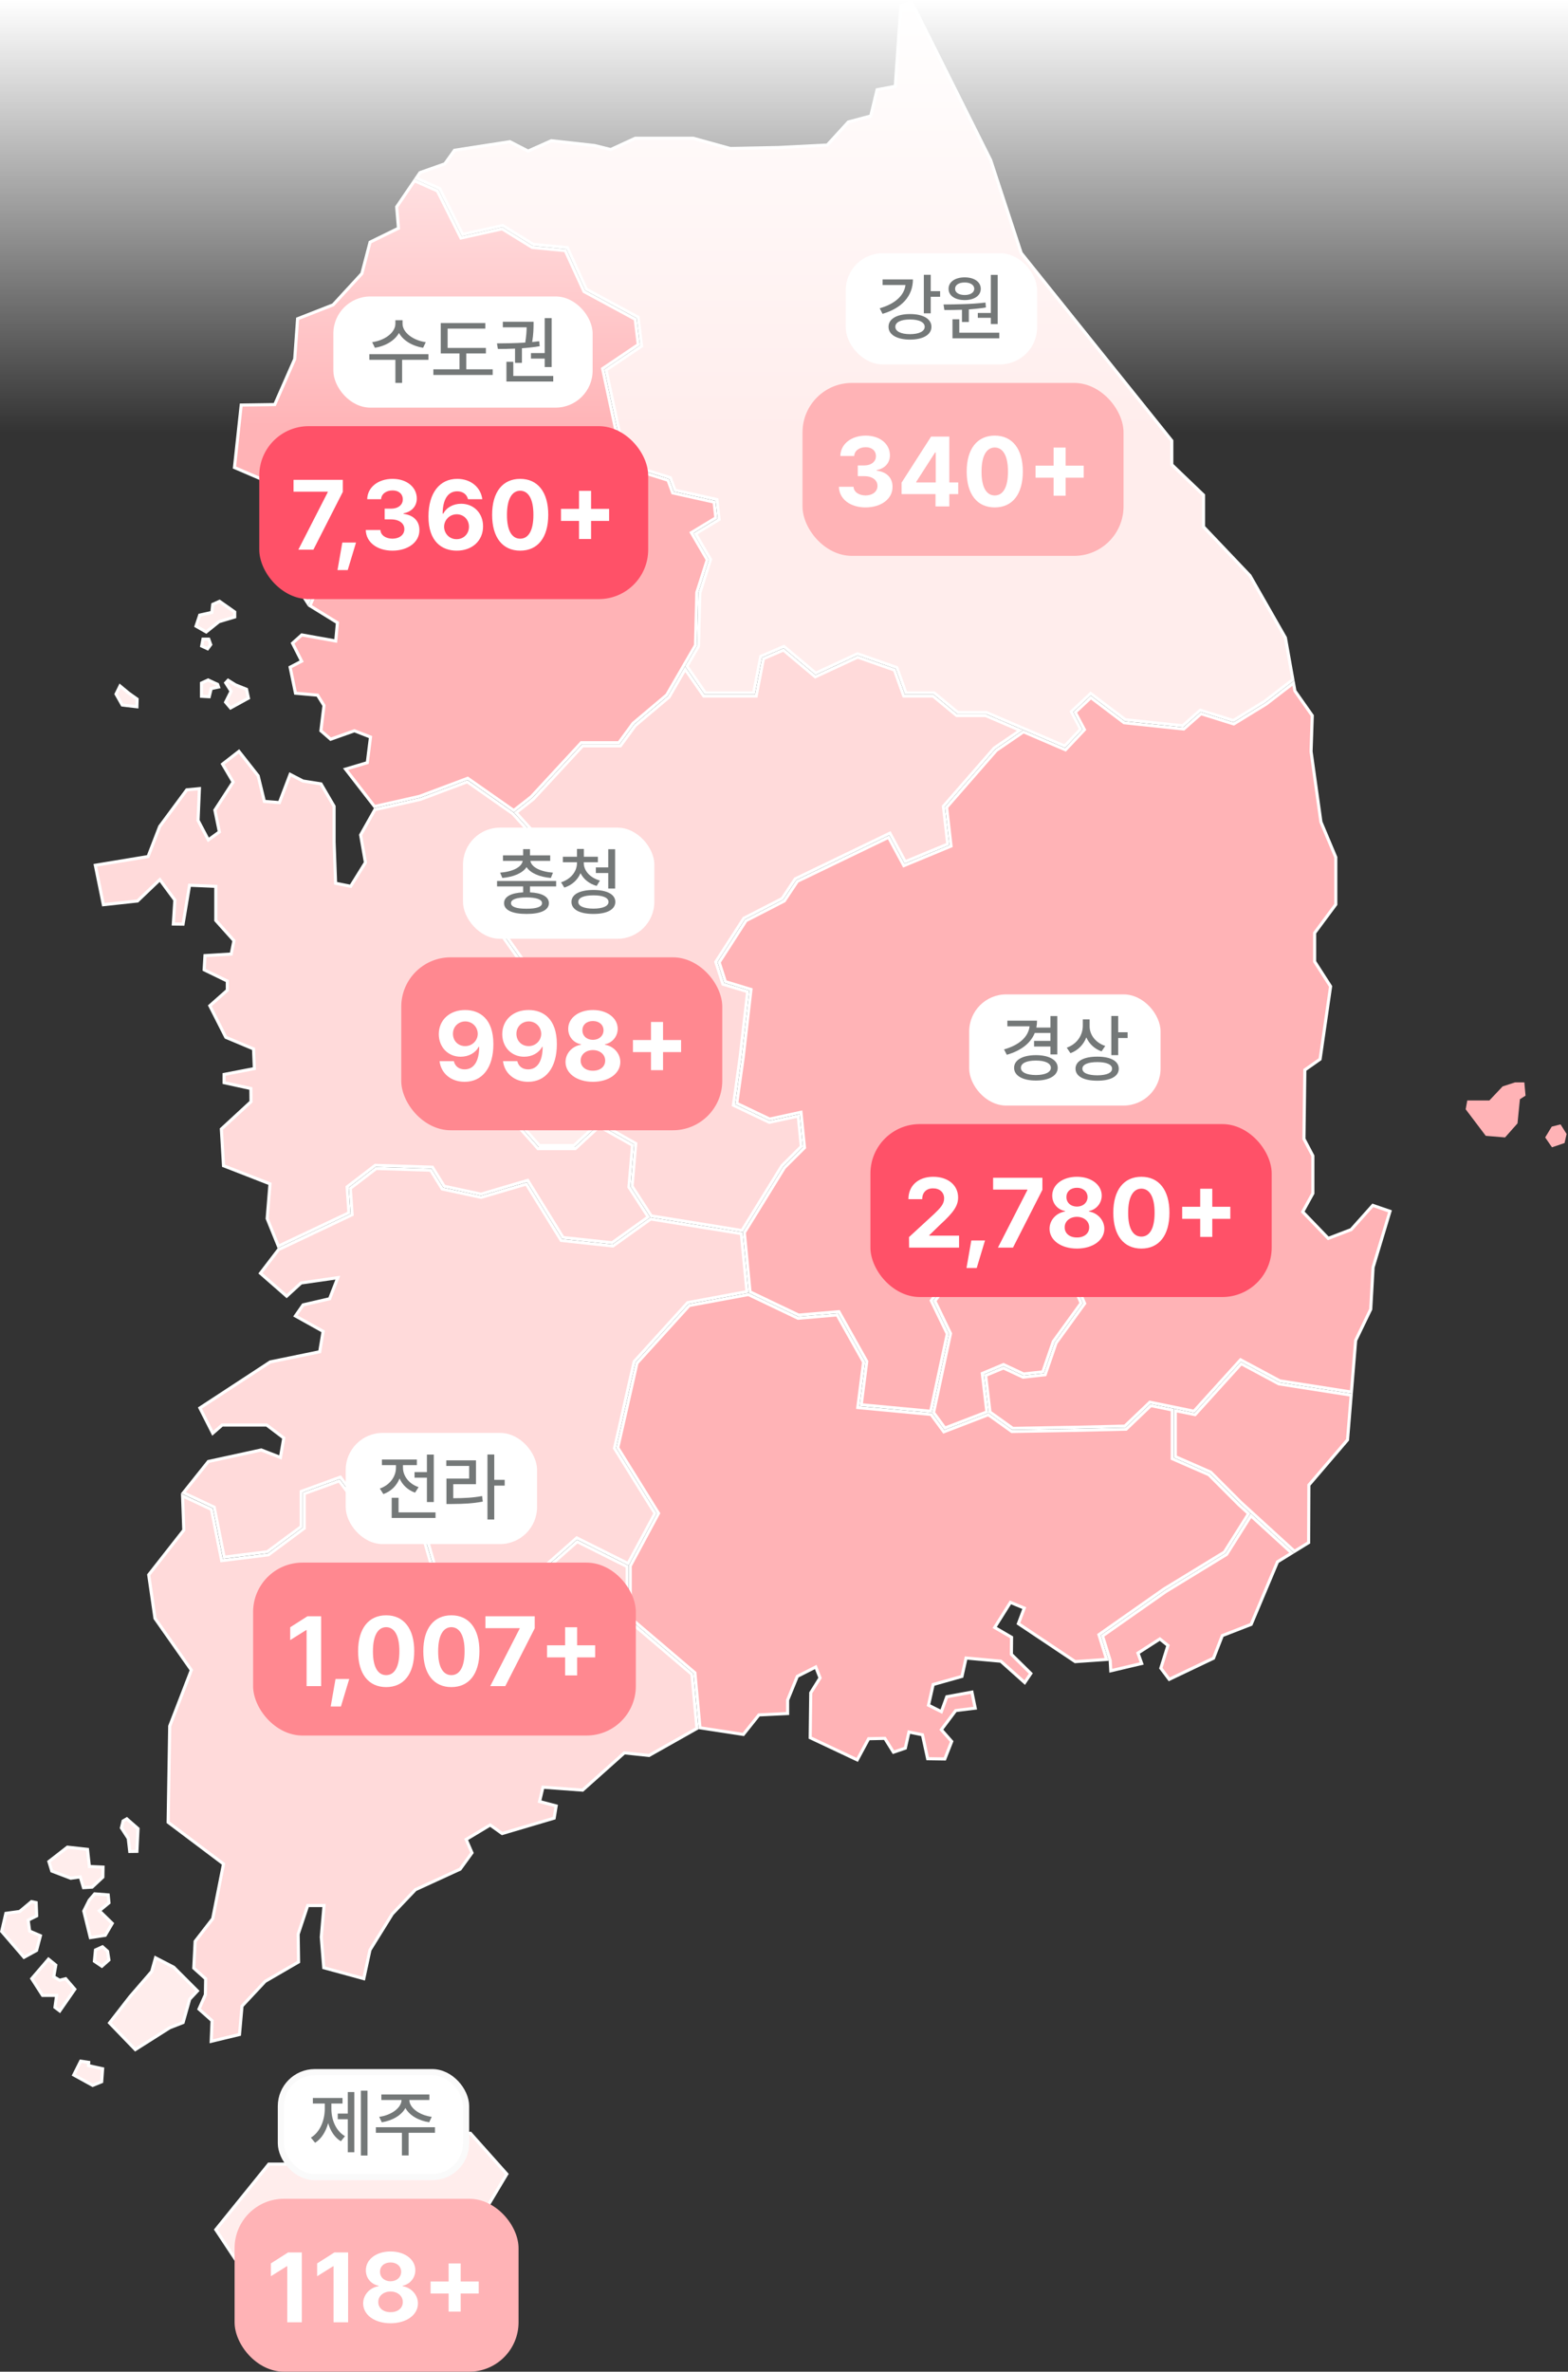
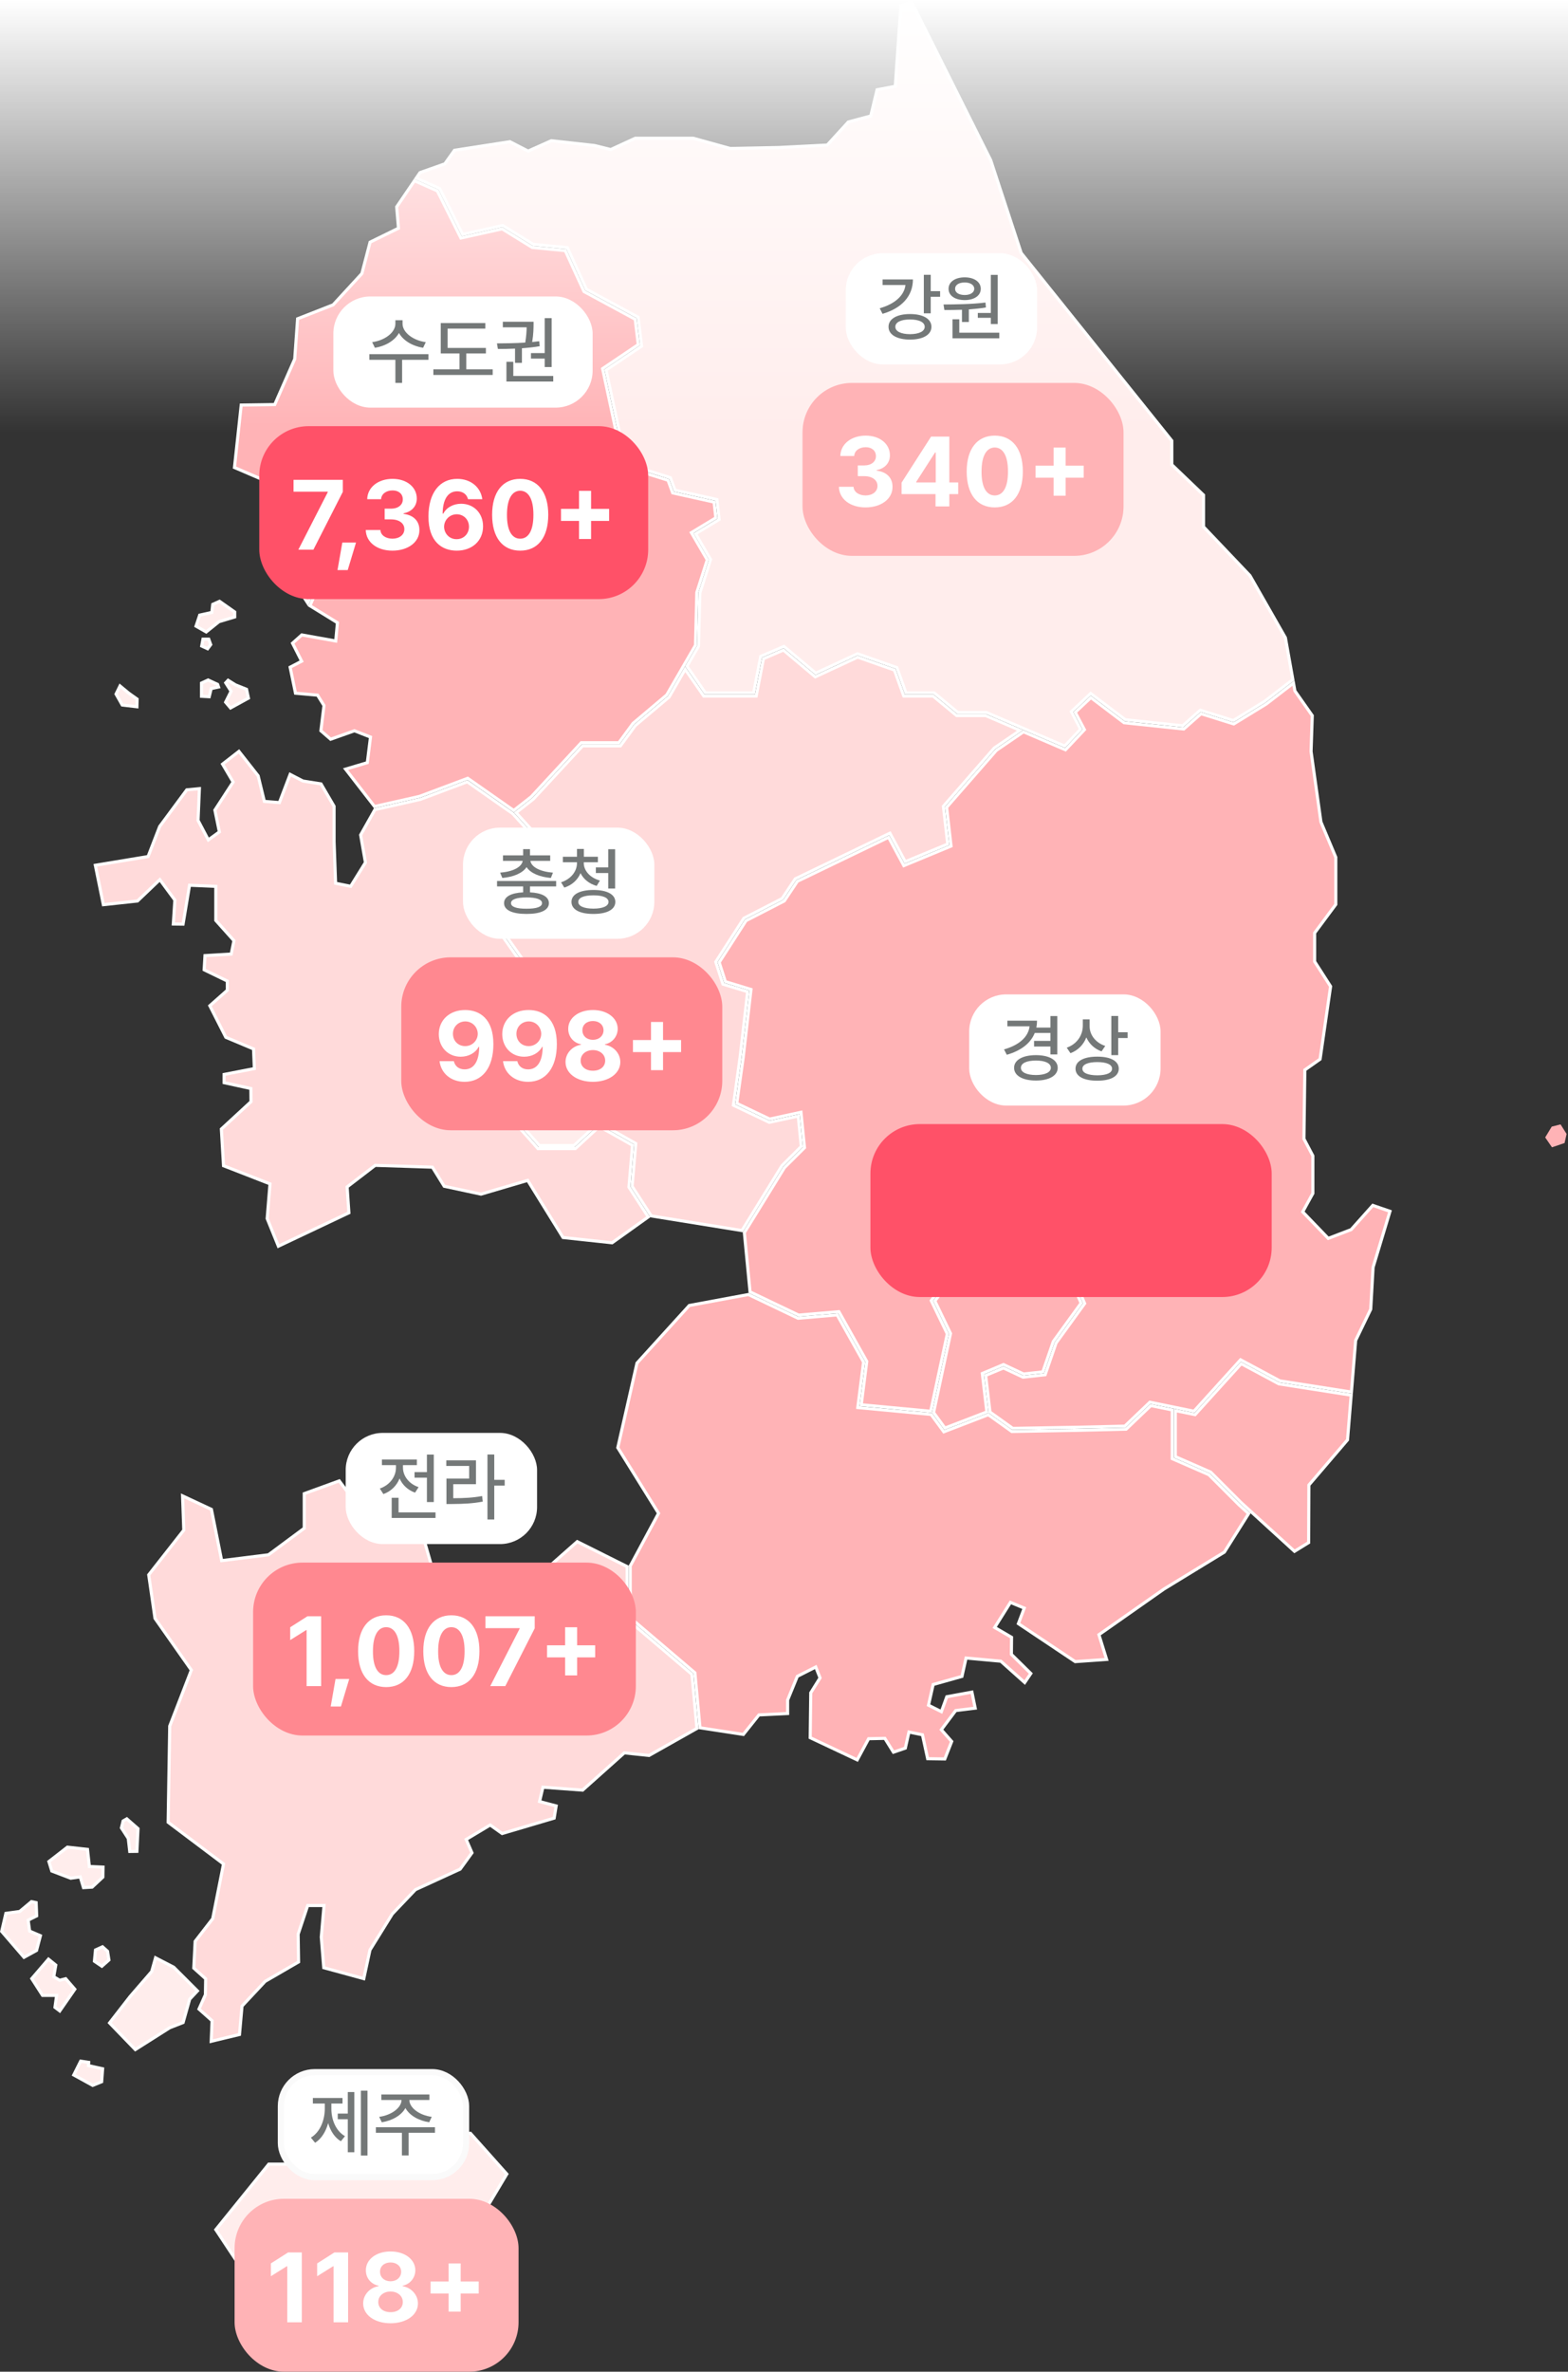
<svg xmlns="http://www.w3.org/2000/svg" width="254" height="384" viewBox="0 0 254 384" fill="none">
  <rect x="0" y="0" width="254" height="384" fill="#333333" stroke="none" />
  <path d="M115.958 83.843L112.209 86.112L111.998 86.239L112.122 86.451L114.566 90.639L112.887 95.891L112.876 95.925L112.876 95.96L112.662 104.469L108.003 112.52L102.572 117.098L102.549 117.117L102.531 117.141L100.249 120.254H94.267H94.158L94.084 120.334L86.061 129L83.222 131.23L75.875 126.086L75.767 126.01L75.644 126.057L67.946 128.944L60.672 130.582L55.98 124.53L59.342 123.53L59.498 123.483L59.519 123.321L59.992 119.529L60.017 119.336L59.835 119.265L57.501 118.353L57.414 118.319L57.327 118.35L53.56 119.688L51.982 118.318L52.471 114.319L52.482 114.231L52.435 114.156L51.505 112.658L51.439 112.552L51.314 112.541L47.868 112.24L46.996 108.028L48.645 107.167L48.864 107.052L48.752 106.832L47.386 104.141L48.886 102.799L54.115 103.735L54.383 103.783L54.408 103.512L54.645 100.976L54.659 100.822L54.527 100.74L50.211 98.08L53.231 90.872L53.246 90.836L53.25 90.797L53.737 85.386L53.745 85.299L53.696 85.225L49.918 79.546L49.862 79.463L49.765 79.441L43.285 77.975L37.98 75.695L39.072 65.581L44.342 65.504L44.503 65.501L44.568 65.354L47.725 58.168L47.742 58.129L47.745 58.085L48.208 51.611L53.906 49.379L53.96 49.358L53.999 49.315L58.578 44.338L58.62 44.292L58.636 44.232L59.948 39.209L64.394 37.028L64.547 36.953L64.533 36.783L64.258 33.495L67.141 29.26L70.848 30.909L74.573 38.36L74.66 38.534L74.851 38.492L81.339 37.052L86.167 40.031L86.217 40.061L86.275 40.067L91.569 40.576L94.568 47.126L94.603 47.202L94.676 47.242L102.898 51.688L103.388 55.799L97.754 59.595L97.614 59.69L97.65 59.855L100.981 75.355L101.012 75.497L101.151 75.541L108.211 77.753L108.92 79.673L108.967 79.801L109.1 79.83L115.674 81.29L115.958 83.843ZM71.821 88.278L72.2 87.9L72.106 87.891L76.823 81.46L77.047 81.155L76.678 81.069L72.384 80.064L73.168 76.152L73.182 76.081L73.157 76.014L70.894 70.049L70.831 69.881L70.652 69.887L66.274 70.039L66.105 70.045L66.047 70.204L64.07 75.694L60.327 75.549L60.149 75.542L60.084 75.707L59.038 78.362L54.882 77.071L54.637 76.995L54.567 77.242L53.735 80.185L53.702 80.3L53.773 80.398L57.019 84.928L57.029 84.942L57.041 84.955L61.267 89.409L61.367 89.515L61.509 89.479L67.509 87.978L71.622 88.35L71.641 88.132L71.816 88.282L71.821 88.278Z" fill="#FFB3B6" stroke="white" stroke-width="0.5" />
  <path d="M64.238 76.196L64.421 76.203L64.483 76.031L66.46 70.524L70.494 70.389L72.668 76.115L71.851 80.195L71.803 80.432L72.039 80.487L76.201 81.461L71.526 87.839L67.512 87.472L67.47 87.468L67.429 87.478L61.533 88.954L57.42 84.618L54.249 80.196L54.978 77.616L59.111 78.899L59.332 78.968L59.418 78.753L60.488 76.051L64.238 76.196Z" fill="#FFB3B6" stroke="white" stroke-width="0.5" />
  <path d="M46.929 87.473L46.955 87.371L46.9 87.282L45.041 84.245L43.549 78.543L49.557 79.902L53.231 85.429L52.755 90.714L49.85 97.647L45.9 91.544L46.929 87.473Z" fill="#FFB3B6" stroke="white" stroke-width="0.5" />
  <path d="M67.427 28.836L68.035 27.948L71.982 26.553L72.057 26.526L72.103 26.462L73.62 24.334L82.599 22.941L85.446 24.406L85.553 24.461L85.663 24.412L89.312 22.781L96.338 23.563L98.849 24.19L98.934 24.211L99.014 24.174L102.913 22.381H112.296L118.269 24.031L118.304 24.041L118.34 24.04L126.157 23.879L126.157 23.88L126.165 23.879L133.906 23.486L134.008 23.48L134.077 23.405L137.422 19.747L140.907 18.818L141.05 18.779L141.085 18.635L142.076 14.53L144.838 14.006L145.027 13.97L145.04 13.777L145.928 0.919L147.671 0.309L160.484 25.934L165.406 40.915L165.42 40.959L165.448 40.994L189.819 71.352V75.123V75.23L189.896 75.304L194.962 80.158V85.194V85.294L195.03 85.366L202.482 93.197L208.223 103.253L209.432 110.037L204.836 113.572L199.788 116.668L194.571 115.038L194.436 114.996L194.331 115.089L191.587 117.512L182.28 116.533L176.844 112.416L176.676 112.289L176.522 112.434L173.696 115.094L173.557 115.225L173.646 115.393L175.056 118.061L172.473 120.8L159.821 115.378L159.774 115.357H159.723H155.153L151.399 112.253L151.329 112.196H151.239H146.755L145.317 108.202L145.277 108.09L145.164 108.051L139.007 105.891L138.911 105.857L138.819 105.9L132.143 108.995L127.109 104.768L126.991 104.669L126.85 104.73L123.353 106.228L123.231 106.28L123.206 106.41L122.082 112.196H114.267L111.266 107.872L113.118 104.674L113.15 104.618L113.152 104.555L113.366 96.018L115.067 90.695L115.101 90.589L115.045 90.492L112.669 86.421L116.354 84.192L116.491 84.109L116.473 83.95L116.151 81.057L116.131 80.879L115.957 80.84L109.342 79.372L108.638 77.465L108.595 77.35L108.478 77.313L101.44 75.103L98.174 59.911L103.798 56.124L103.925 56.039L103.907 55.887L103.383 51.496L103.368 51.367L103.254 51.305L94.988 46.837L91.964 40.228L91.904 40.097L91.76 40.083L86.38 39.57L81.515 36.564L81.429 36.511L81.33 36.533L74.933 37.957L71.255 30.601L71.215 30.521L71.133 30.485L67.427 28.836Z" fill="#FFEDEC" stroke="white" stroke-width="0.5" />
  <path d="M56.337 192.089L56.23 192.17L56.239 192.304L56.519 196.364L45.097 201.772L43.278 197.292L43.72 191.86L43.736 191.674L43.562 191.607L36.208 188.745L35.857 182.803L40.577 178.451L40.659 178.376L40.658 178.265L40.64 176.441L40.638 176.241L40.443 176.199L36.298 175.294V173.962L40.992 173.053L41.203 173.012L41.194 172.797L41.078 169.993L41.072 169.834L40.925 169.773L36.583 167.953L33.988 162.84L36.737 160.406L36.821 160.332V160.219V158.994V158.837L36.68 158.769L33.069 157.021L33.203 154.722L37.261 154.481L37.453 154.469L37.491 154.281L37.871 152.425L37.897 152.302L37.813 152.208L34.956 149.024V143.749V143.509L34.717 143.499L30.925 143.338L30.704 143.329L30.668 143.547L29.652 149.627L28.073 149.607L28.32 145.818L28.325 145.727L28.271 145.653L26.062 142.653L25.894 142.424L25.688 142.62L22.275 145.88L16.741 146.477L15.443 140.094L23.845 138.705L23.985 138.682L24.037 138.549L25.867 133.813L30.253 127.884L32.302 127.685L32.086 132.76L32.084 132.827L32.115 132.887L33.613 135.731L33.747 135.986L33.981 135.817L35.403 134.789L35.534 134.694L35.501 134.536L34.811 131.162L37.679 126.749L37.764 126.619L37.685 126.486L36.053 123.715L38.702 121.655L41.819 125.616L42.781 129.574L42.824 129.749L43.004 129.764L45.069 129.934L45.257 129.949L45.324 129.774L46.999 125.38L49.04 126.437L49.076 126.455L49.116 126.462L51.999 126.917L54.119 130.549V136.326H54.119L54.119 136.335L54.356 142.81L54.364 143.007L54.557 143.046L56.636 143.466L56.806 143.501L56.898 143.353L59.148 139.726L59.198 139.645L59.181 139.552L58.419 135.186L60.73 131.085L68.068 129.432L68.085 129.429L68.101 129.423L75.692 126.576L83.06 131.734L91.069 140.576L90.303 143.252L86.322 141.88L86.111 141.808L86.015 142.009L81.494 151.49L81.431 151.622L81.515 151.741L88.413 161.507L82.396 169.532L82.357 169.583L82.348 169.647L81.034 178.979L81.017 179.094L81.094 179.181L87.078 185.889L87.153 185.972H87.264H93.096H93.194L93.266 185.906L97.072 182.385L102.461 185.423L101.889 192.118L101.882 192.203L101.928 192.275L105.009 197.034L99.154 201.218L91.205 200.365L85.581 191.279L85.481 191.117L85.298 191.171L77.918 193.344L71.957 192.065L70.117 189.092L70.047 188.978L69.913 188.974L60.87 188.683L60.781 188.68L60.71 188.735L56.337 192.089Z" fill="#FFDADA" stroke="white" stroke-width="0.5" />
  <path d="M88.802 161.822L95.764 164.992L99.543 169.77L96.809 181.947L92.998 185.472H87.377L81.545 178.934L82.835 169.78L88.802 161.822Z" fill="#FFEDEC" stroke="white" stroke-width="0.5" />
  <path d="M126.696 188.716L126.675 188.736L126.659 188.762L120.196 199.24L105.498 196.87L102.395 192.075L102.973 185.305L102.987 185.145L102.847 185.066L97.32 181.951L100.057 169.763L100.083 169.647L100.009 169.553L96.118 164.634L96.081 164.587L96.026 164.562L88.888 161.312L82.008 151.573L86.37 142.426L90.389 143.811L90.639 143.897L90.711 143.643L91.588 140.58L91.626 140.447L91.533 140.344L83.592 131.576L86.382 129.385L86.397 129.373L86.411 129.358L94.372 120.763H100.367H100.494L100.569 120.661L102.908 117.47L108.35 112.883L108.383 112.855L108.405 112.817L110.989 108.351L113.931 112.588L114.005 112.696H114.136H122.289H122.495L122.534 112.493L123.671 106.636L126.905 105.25L131.944 109.48L132.065 109.582L132.209 109.515L138.937 106.397L144.887 108.483L146.345 112.531L146.404 112.696H146.58H151.15L154.904 115.8L154.973 115.857H155.063H159.671L165.252 118.251L161.084 121.098L161.058 121.116L161.037 121.14L152.894 130.464L152.821 130.547L152.834 130.657L153.519 136.668L146.639 139.519L144.269 135.116L144.156 134.906L143.94 135.009L128.888 142.267L128.826 142.297L128.788 142.354L126.7 145.488L120.56 148.647L120.5 148.678L120.464 148.734L116.014 155.639L115.95 155.738L115.987 155.85L117.069 159.218L117.109 159.342L117.234 159.38L121.109 160.559L119.894 171.149L119.894 171.156L118.83 178.761L118.805 178.942L118.97 179.021L124.547 181.677L124.624 181.714L124.707 181.696L129.308 180.696L129.8 185.629L126.696 188.716Z" fill="#FFDADA" stroke="white" stroke-width="0.5" />
  <path d="M219.598 217.077L218.918 225.39L207.326 223.578L201.13 220.257L200.958 220.165L200.826 220.31L193.409 228.495L186.399 227.057L186.27 227.031L186.176 227.121L182.212 230.904L174.426 231.086L174.425 231.086L164.058 231.267L160.365 228.63L159.667 222.693L162.548 221.485L165.663 222.945L165.726 222.974L165.796 222.967L169.141 222.6L169.298 222.583L169.35 222.433L171.073 217.437L175.617 211.162L175.701 211.046L175.644 210.916L173.608 206.229L175.845 202.083L175.962 201.866L175.747 201.746L169.289 198.146L169.165 198.077L169.042 198.148L162.571 201.895L162.549 201.908L162.529 201.926L158.639 205.421L154.655 205.578L154.535 205.583L154.464 205.68L150.944 210.469L150.855 210.59L150.92 210.726L153.45 215.966L150.764 228.499L139.513 227.444L140.397 220.509L140.408 220.427L140.367 220.355L135.967 212.512L135.888 212.371L135.728 212.385L129.378 212.929L121.5 209.169L120.578 199.573L127.069 189.049L130.237 185.899L130.321 185.816L130.309 185.697L129.777 180.367L129.749 180.088L129.475 180.147L124.684 181.189L119.351 178.648L120.39 171.219L120.39 171.219L120.39 171.213L121.629 160.408L121.653 160.201L121.453 160.141L117.505 158.94L116.499 155.81L120.848 149.061L126.987 145.903L127.044 145.873L127.08 145.819L129.166 142.688L143.942 135.564L146.306 139.955L146.413 140.154L146.622 140.067L153.884 137.057L154.058 136.985L154.037 136.798L153.343 130.71L161.393 121.493L165.796 118.485L172.436 121.329L172.597 121.397L172.717 121.27L175.543 118.274L175.666 118.144L175.582 117.986L174.177 115.328L176.711 112.943L182.034 116.974L182.09 117.016L182.159 117.023L191.644 118.02L191.753 118.032L191.835 117.959L194.556 115.557L199.748 117.179L199.856 117.212L199.953 117.153L205.109 113.991L205.12 113.985L205.131 113.977L209.532 110.591L209.75 111.806L209.759 111.86L209.791 111.905L212.574 115.862L212.38 121.645L212.379 121.667L212.382 121.688L213.974 133.056L213.979 133.088L213.991 133.118L216.387 138.809V146.434L213.006 150.988L212.957 151.054V151.137V155.608V155.682L212.996 155.744L215.544 159.708L213.842 171.489L211.475 173.158L211.371 173.231L211.369 173.359L211.226 184.328L211.225 184.392L211.255 184.448L212.67 187.139V193.22L211.114 196.048L211.025 196.209L211.153 196.342L215.048 200.385L215.163 200.504L215.317 200.445L218.814 199.108L218.871 199.086L218.911 199.041L222.378 195.162L225.164 196.121L222.434 205.165L222.426 205.194L222.424 205.223L222.042 211.98L219.622 216.988L219.602 217.03L219.598 217.077Z" fill="#FFB3B6" stroke="white" stroke-width="0.5" />
  <path d="M159.299 222.304L159.126 222.377L159.148 222.564L159.859 228.605L153.068 231.217L151.23 228.711L153.957 215.987L153.975 215.903L153.938 215.826L151.436 210.644L154.795 206.073L158.749 205.917L158.839 205.913L158.906 205.853L162.844 202.315L169.17 198.652L175.288 202.062L173.111 206.098L173.053 206.205L173.101 206.316L175.128 210.984L170.646 217.174L170.624 217.204L170.612 217.239L168.929 222.12L165.811 222.462L162.659 220.985L162.559 220.938L162.457 220.981L159.299 222.304Z" fill="#FFB3B6" stroke="white" stroke-width="0.5" />
  <path d="M212.086 240.372L212.027 240.441L212.026 240.533L211.987 249.759L209.694 251.174L201.055 243.291L196.144 238.381L196.111 238.348L196.067 238.329L190.39 235.845V228.386L193.449 229.014L193.588 229.042L193.684 228.937L201.066 220.79L207.127 224.039L207.165 224.059L207.207 224.065L218.877 225.89L218.285 233.126L212.086 240.372Z" fill="#FFB3B6" stroke="white" stroke-width="0.5" />
-   <path d="M198.647 251.699L198.697 251.669L198.728 251.619L202.638 245.41L209.251 251.447L207.011 252.829L206.943 252.871L206.912 252.945L202.674 263.003L198.108 264.776L198.006 264.816L197.966 264.918L196.575 268.479L189.399 271.899L188.043 270.091L189.145 266.577L189.196 266.414L189.063 266.307L188.025 265.476L187.885 265.363L187.733 265.461L184.505 267.54L184.338 267.648L184.405 267.834L184.941 269.333L179.935 270.515L179.841 268.889L179.839 268.859L179.83 268.83L178.601 264.872L188.824 257.701L198.647 251.699Z" fill="#FFB3B6" stroke="white" stroke-width="0.5" />
  <path d="M200.705 243.649L200.705 243.649L200.714 243.657L202.263 245.068L198.336 251.303L188.557 257.278L188.55 257.282L188.543 257.287L178.164 264.567L178.015 264.672L178.069 264.846L179.259 268.677L174.172 269.033L164.968 262.881L165.832 260.594L165.918 260.367L165.694 260.275L163.874 259.523L163.679 259.443L163.567 259.622L161.268 263.284L161.131 263.503L161.354 263.633L163.863 265.094L163.837 267.748L163.836 267.854L163.912 267.928L166.983 270.953L165.99 272.422L162.179 269.017L162.117 268.962L162.035 268.955L156.709 268.472L156.49 268.452L156.442 268.666L155.826 271.427L151.306 272.697L151.162 272.737L151.13 272.883L150.45 275.897L150.407 276.087L150.582 276.175L152.241 277.007L152.492 277.133L152.588 276.869L153.371 274.718L157.443 273.97L157.974 276.568L154.921 276.942L154.815 276.955L154.751 277.04L152.609 279.893L152.487 280.056L152.622 280.209L154.166 281.959L153.051 284.791L150.27 284.751L149.462 281.037L149.428 280.877L149.268 280.845L147.479 280.483L147.239 280.434L147.185 280.673L146.653 283.04L144.728 283.696L143.411 281.579L143.336 281.459L143.194 281.462L140.855 281.511L140.709 281.514L140.64 281.642L138.861 284.94L131.243 281.348L131.334 274.079L132.772 271.773L132.839 271.666L132.793 271.549L132.243 270.158L132.142 269.903L131.897 270.027L129.241 271.373L129.158 271.415L129.123 271.501L127.607 275.209L127.588 275.254V275.303V277.435L123.05 277.656L122.937 277.662L122.867 277.75L120.417 280.821L113.392 279.745L112.578 270.943L112.569 270.841L112.491 270.775L102.093 261.929V253.548L106.611 245.142L106.679 245.015L106.603 244.892L100.075 234.394L103.186 220.696L111.657 211.371L121.23 209.594L129.224 213.41L129.285 213.439L129.353 213.433L135.61 212.897L139.891 220.528L138.984 227.637L138.952 227.893L139.209 227.918L150.827 229.007L152.777 231.667L152.89 231.821L153.069 231.752L160.094 229.05L163.834 231.722L163.902 231.77L163.984 231.769L174.435 231.586L174.436 231.586L182.32 231.402L182.417 231.4L182.487 231.333L186.426 227.573L189.89 228.284V236.009V236.172L190.04 236.238L195.824 238.768L200.705 243.649Z" fill="#FFB3B6" stroke="white" stroke-width="0.5" />
-   <path d="M29.711 241.69L33.751 236.628L42.324 234.762L45.142 235.861L45.427 235.973L45.48 235.671L45.944 232.974L45.97 232.825L45.849 232.733L43.269 230.778L43.202 230.728H43.118H36.075H35.981L35.91 230.79L34.462 232.058L32.383 227.965L43.778 220.507L51.62 218.898L51.788 218.864L51.816 218.695L52.313 215.734L52.342 215.56L52.188 215.474L47.858 213.064L49.1 211.273L53.263 210.311L53.391 210.281L53.439 210.158L54.566 207.269L54.722 206.87L54.298 206.931L48.851 207.713L48.775 207.724L48.718 207.776L46.437 209.862L42.193 206.151L45.127 202.312L56.886 196.743L57.041 196.67L57.029 196.5L56.748 192.404L60.944 189.186L69.763 189.469L71.588 192.418L71.644 192.509L71.748 192.531L77.875 193.846L77.937 193.859L77.998 193.841L85.256 191.704L90.844 200.732L90.908 200.836L91.03 200.849L99.196 201.725L99.29 201.735L99.368 201.68L105.41 197.362L120.09 199.73L120.993 209.13L111.483 210.895L111.401 210.91L111.344 210.972L102.771 220.408L102.727 220.457L102.713 220.521L99.564 234.384L99.541 234.484L99.596 234.571L106.102 245.033L101.737 253.153L93.579 249.075L93.428 249L93.301 249.112L88.637 253.235H76.353H70.352L68.401 246.497L68.343 246.297L68.135 246.318L60.992 247.037L55.249 239.316L55.138 239.167L54.963 239.23L48.958 241.417L48.793 241.477V241.652V247.174L43.303 251.246L36.315 252.117L34.723 244.152L34.699 244.028L34.584 243.975L29.711 241.69Z" fill="#FFDADA" stroke="white" stroke-width="0.5" />
  <path d="M58.93 320.36L52.444 318.593L52.044 313.628L52.463 308.797L52.486 308.525H52.214H50.023H49.842L49.785 308.696L48.31 313.123L48.296 313.164L48.297 313.206L48.366 317.657L42.979 320.785L42.947 320.804L42.922 320.831L39.264 324.739L39.205 324.802L39.197 324.888L38.797 329.404L34.214 330.506L34.348 327.29L34.353 327.172L34.264 327.093L32.232 325.287L33.253 322.999L33.274 322.953L33.275 322.902L33.315 320.496L33.317 320.382L33.232 320.306L31.389 318.65L31.611 314.322L34.416 310.699L34.453 310.653L34.464 310.595L36.177 301.946L36.207 301.792L36.082 301.698L27.235 295.04L27.492 279.466L30.946 270.528L30.994 270.403L30.917 270.294L25.107 262.03L24.089 254.981L29.716 247.812L29.772 247.74L29.769 247.649L29.573 242.195L34.249 244.383L35.861 252.452L35.906 252.679L36.137 252.651L43.422 251.743L43.487 251.735L43.54 251.696L49.183 247.51L49.284 247.435V247.309V241.832L54.955 239.768L60.671 247.454L60.755 247.568L60.896 247.553L67.974 246.841L69.919 253.559L69.972 253.739H70.159H88.731H88.826L88.897 253.677L93.506 249.603L101.593 253.644V262.044V262.16L101.681 262.234L112.088 271.088L112.897 279.847L105.135 284.227L101.248 283.815L101.137 283.803L101.055 283.877L94.377 289.839L88.164 289.382L87.951 289.366L87.902 289.574L87.459 291.447L87.403 291.684L87.639 291.747L90.093 292.395L89.767 294.373L81.34 296.865L79.539 295.581L79.406 295.486L79.265 295.57L75.701 297.708L75.513 297.82L75.601 298.022L76.456 299.988L74.539 302.632L67.336 305.936L67.293 305.956L67.26 305.991L63.575 309.859L63.557 309.878L63.543 309.9L59.952 315.687L59.929 315.723L59.92 315.766L58.93 320.36ZM64.995 270.277L64.945 270.067L65.122 270.089L65.851 264.262L65.876 264.062L65.686 263.995L62.701 262.943L60.475 257.041L60.414 256.879H60.241H56.319H56.206L56.131 256.965L53.691 259.752L49.478 258.381L49.356 258.341L49.253 258.417L43.609 262.567L43.491 262.654L43.509 262.799L44.238 268.626L44.259 268.794L44.423 268.837L51.957 270.811L53.365 273.8L53.478 274.04L53.711 273.913L60.309 270.303H64.591L64.568 270.49L64.986 270.281L64.995 270.277Z" fill="#FFDADA" stroke="white" stroke-width="0.5" />
  <path d="M53.697 260.278L53.854 260.329L53.962 260.205L56.437 257.375H60.072L62.283 263.223L62.324 263.332L62.434 263.371L65.338 264.395L64.662 269.803H60.245H60.181L60.125 269.834L53.708 273.346L52.364 270.492L52.314 270.386L52.201 270.357L44.718 268.396L44.028 262.887L49.45 258.896L53.697 260.278Z" fill="#FFEDEC" stroke="white" stroke-width="0.5" />
-   <path d="M50.608 350.39H50.667L50.72 350.364L58.959 346.247L76.21 345.401L82.099 351.999L77.002 360.535L67.824 363.916L67.821 363.917L60.561 366.703L50.743 366.338L50.644 366.334L50.569 366.4L46.74 369.75H40.752L34.958 361L43.541 350.39H50.608Z" fill="#FFEDEC" stroke="white" stroke-width="0.5" />
-   <path d="M245.431 175.245L243.414 175.897L241.263 178.174H237.686L237.426 179.605L240.677 183.902L243.803 184.161L245.82 181.885L246.209 177.977L247.121 177.395L246.929 175.245H245.431Z" fill="#FFB3B6" />
+   <path d="M50.608 350.39H50.667L50.72 350.364L58.959 346.247L76.21 345.401L82.099 351.999L77.002 360.535L67.821 363.917L60.561 366.703L50.743 366.338L50.644 366.334L50.569 366.4L46.74 369.75H40.752L34.958 361L43.541 350.39H50.608Z" fill="#FFEDEC" stroke="white" stroke-width="0.5" />
  <path d="M252.792 182.046L251.365 182.413L250.305 184.162L251.405 185.758L253.444 185.065L253.771 183.598L252.792 182.046Z" fill="#FFB3B6" />
  <path d="M34.138 99.198L34.313 99.16L34.333 98.982L34.46 97.854L35.564 97.358L38.02 99.084V99.895L35.52 100.642L35.473 100.656L35.435 100.687L33.403 102.32L31.753 101.379L32.349 99.593L34.138 99.198Z" fill="#FFEDEC" stroke="white" stroke-width="0.5" />
  <path d="M32.671 104.596L32.879 103.484H33.815L34.135 104.368L33.63 105.041L32.671 104.596Z" fill="#FFEDEC" stroke="white" stroke-width="0.5" />
  <path d="M37.367 112.048L37.43 111.921L37.355 111.802L36.563 110.556L36.949 110.142L38.139 110.879L38.157 110.89L38.177 110.898L39.937 111.604L40.245 113.032L39.044 113.693L39.044 113.694L37.341 114.628L36.546 113.689L37.367 112.048Z" fill="#FFEDEC" stroke="white" stroke-width="0.5" />
  <path d="M34.363 111.459L34.21 111.492L34.173 111.645L33.891 112.806L32.64 112.737V110.593L33.71 110.096L35.248 110.804L35.4 111.237L34.363 111.459Z" fill="#FFEDEC" stroke="white" stroke-width="0.5" />
  <path d="M20.85 112.223L20.857 112.228L20.864 112.234L22.213 113.194L22.176 114.432L19.8 114.149L18.796 112.375L19.443 111.06L20.85 112.223Z" fill="#FFEDEC" stroke="white" stroke-width="0.5" />
  <path d="M24.534 319.251L24.57 319.209L24.586 319.155L25.196 316.986L28.144 318.509L31.984 322.349L30.767 323.648L30.726 323.692L30.709 323.751L29.661 327.468L27.514 328.308L27.491 328.317L27.471 328.33L21.919 331.848L17.748 327.53L21.077 323.248L24.534 319.251Z" fill="#FFEDEC" stroke="white" stroke-width="0.5" />
  <path d="M9.679 325.594L8.903 325.001L9.133 323.357L9.173 323.072H8.886H6.889L5.145 320.357L7.853 317.203L9.039 318.165L8.738 319.88L8.708 320.05L8.855 320.138L9.571 320.567L9.66 320.621L9.761 320.595L10.645 320.37L12.12 322.074L9.679 325.594Z" fill="#FFEDEC" stroke="white" stroke-width="0.5" />
  <path d="M15.293 317.541L15.466 315.722L16.605 315.201L17.422 315.928L17.646 317.341L16.499 318.356L15.293 317.541Z" fill="#FFEDEC" stroke="white" stroke-width="0.5" />
  <path d="M3.12 309.493L3.191 309.483L3.246 309.437L5.098 307.891L5.857 308.054L5.942 310.198L4.723 310.805L4.562 310.885L4.586 311.063L4.783 312.52L4.802 312.661L4.932 312.717L6.55 313.41L5.921 315.794L3.885 316.911L0.272 312.715L0.951 309.791L3.12 309.493Z" fill="#FFEDEC" stroke="white" stroke-width="0.5" />
  <path d="M13.06 304.093L12.998 303.887L12.786 303.917L11.459 304.105L8.387 302.937L7.918 301.403L10.918 299.072L14.173 299.428L14.455 301.988L14.478 302.201L14.693 302.21L16.689 302.298L16.66 303.925L14.925 305.544L13.522 305.626L13.06 304.093Z" fill="#FFEDEC" stroke="white" stroke-width="0.5" />
  <path d="M20.783 297.724L20.776 297.665L20.745 297.616L19.667 295.954L19.943 294.83L20.541 294.485L22.359 296.076L22.179 299.75L21.017 299.766L20.783 297.724Z" fill="#FFEDEC" stroke="white" stroke-width="0.5" />
-   <path d="M16.31 309.196L16.097 309.373L16.295 309.567L18.185 311.411L17.048 313.345L14.632 313.717L13.573 309.418L14.461 307.65L15.338 306.633L17.525 306.8L17.652 308.082L16.31 309.196Z" fill="#FFEDEC" stroke="white" stroke-width="0.5" />
  <path d="M14.347 334.231L14.333 334.445L14.543 334.491L16.625 334.95L16.469 337.056L15.015 337.643L11.945 335.959L13.066 333.721L14.367 333.915L14.347 334.231Z" fill="#FFEDEC" stroke="white" stroke-width="0.5" />
  <rect width="254" height="70" fill="url(#paint0_linear_486_7880)" />
  <rect x="42" y="69" width="63" height="28" rx="8" fill="#FF5168" />
  <path d="M48.328 89H50.766L55.531 79.641V77.688H47.547V79.609H53.094V79.688L48.328 89ZM57.672 87.844H55.453L54.672 92.297H56.328L57.672 87.844ZM63.562 89.156C66.117 89.156 67.953 87.766 67.938 85.828C67.953 84.414 67.039 83.406 65.375 83.203V83.109C66.641 82.883 67.523 81.984 67.516 80.719C67.523 78.93 65.953 77.531 63.594 77.531C61.273 77.531 59.523 78.883 59.484 80.828H61.734C61.773 79.961 62.594 79.398 63.594 79.406C64.594 79.398 65.258 79.992 65.25 80.859C65.258 81.75 64.477 82.359 63.359 82.359H62.312V84.094H63.359C64.688 84.102 65.508 84.75 65.5 85.672C65.508 86.586 64.703 87.211 63.578 87.219C62.484 87.211 61.664 86.656 61.625 85.812H59.25C59.297 87.789 61.078 89.156 63.562 89.156ZM73.969 89.156C76.523 89.164 78.258 87.516 78.25 85.219C78.258 83.086 76.742 81.562 74.703 81.562C73.453 81.562 72.336 82.148 71.812 83.156H71.703C71.719 80.93 72.523 79.547 74.062 79.547C74.977 79.547 75.625 80.039 75.812 80.828H78.125C77.898 78.969 76.336 77.531 74.062 77.531C71.234 77.531 69.414 79.789 69.406 83.609C69.398 87.75 71.633 89.148 73.969 89.156ZM71.938 85.281C71.953 84.18 72.828 83.273 73.984 83.266C75.133 83.273 75.969 84.148 75.969 85.281C75.969 86.422 75.117 87.305 73.953 87.297C72.797 87.305 71.953 86.391 71.938 85.281ZM84.266 89.156C87.094 89.156 88.812 87.062 88.812 83.344C88.812 79.648 87.086 77.531 84.266 77.531C81.445 77.531 79.719 79.648 79.719 83.344C79.719 87.047 81.43 89.156 84.266 89.156ZM82.125 83.344C82.125 80.758 82.961 79.461 84.266 79.453C85.57 79.461 86.414 80.758 86.406 83.344C86.414 85.953 85.578 87.219 84.266 87.219C82.953 87.219 82.109 85.953 82.125 83.344ZM93.797 87.266H95.75V84.344H98.672V82.391H95.75V79.469H93.797V82.391H90.875V84.344H93.797V87.266Z" fill="white" />
  <rect x="141" y="182" width="65" height="28" rx="8" fill="#FF5168" />
-   <path d="M147.266 202H155.359V200.062H150.531V200L152.25 198.328C154.578 196.219 155.203 195.164 155.203 193.875C155.203 191.914 153.594 190.531 151.172 190.531C148.789 190.531 147.148 191.945 147.156 194.156H149.391C149.383 193.07 150.078 192.398 151.141 192.406C152.18 192.398 152.938 193.023 152.938 194.031C152.938 194.93 152.367 195.555 151.312 196.562L147.25 200.297L147.266 202ZM159.562 200.844H157.344L156.562 205.297H158.219L159.562 200.844ZM161.656 202H164.094L168.859 192.641V190.688H160.875V192.609H166.422V192.688L161.656 202ZM174.453 202.156C177.031 202.156 178.891 200.797 178.891 198.953C178.891 197.531 177.781 196.375 176.406 196.156V196.078C177.594 195.844 178.461 194.82 178.469 193.578C178.461 191.82 176.766 190.531 174.453 190.531C172.141 190.531 170.445 191.82 170.453 193.578C170.445 194.82 171.289 195.844 172.516 196.078V196.156C171.109 196.375 170.016 197.531 170.016 198.953C170.016 200.797 171.867 202.156 174.453 202.156ZM172.469 198.719C172.461 197.734 173.305 197.023 174.453 197.016C175.602 197.023 176.445 197.742 176.438 198.719C176.445 199.688 175.648 200.367 174.453 200.359C173.258 200.367 172.461 199.688 172.469 198.719ZM172.75 193.812C172.742 192.93 173.438 192.312 174.453 192.312C175.461 192.312 176.164 192.93 176.172 193.812C176.164 194.719 175.445 195.352 174.453 195.359C173.453 195.352 172.742 194.719 172.75 193.812ZM184.891 202.156C187.719 202.156 189.438 200.062 189.438 196.344C189.438 192.648 187.711 190.531 184.891 190.531C182.07 190.531 180.344 192.648 180.344 196.344C180.344 200.047 182.055 202.156 184.891 202.156ZM182.75 196.344C182.75 193.758 183.586 192.461 184.891 192.453C186.195 192.461 187.039 193.758 187.031 196.344C187.039 198.953 186.203 200.219 184.891 200.219C183.578 200.219 182.734 198.953 182.75 196.344ZM194.422 200.266H196.375V197.344H199.297V195.391H196.375V192.469H194.422V195.391H191.5V197.344H194.422V200.266Z" fill="white" />
  <rect x="137" y="41" width="31" height="18" rx="6" fill="white" />
  <path d="M150.766 44.496H149.652V50.73H150.766V48.047H152.289V47.145H150.766V44.496ZM142.504 49.91L142.961 50.812C146.037 49.922 147.883 47.959 147.883 45.246H142.973V46.148H146.676C146.471 47.848 144.965 49.219 142.504 49.91ZM143.934 52.91C143.922 54.199 145.305 54.978 147.414 54.984C149.529 54.978 150.883 54.199 150.883 52.91C150.883 51.633 149.529 50.842 147.414 50.848C145.305 50.842 143.922 51.633 143.934 52.91ZM145.035 52.91C145.029 52.172 145.943 51.721 147.414 51.727C148.873 51.721 149.793 52.172 149.793 52.91C149.793 53.648 148.873 54.1 147.414 54.105C145.943 54.1 145.029 53.648 145.035 52.91ZM161.617 44.508H160.504V50.672H158.395V51.457H160.504V52.465H161.617V44.508ZM152.84 49.301L152.98 50.191C153.83 50.191 154.809 50.191 155.828 50.15V52.137H156.941V50.092C157.867 50.027 158.811 49.934 159.707 49.781L159.637 48.984C157.398 49.266 154.779 49.283 152.84 49.301ZM153.66 46.758C153.654 47.877 154.721 48.586 156.273 48.586C157.809 48.586 158.875 47.877 158.875 46.758C158.875 45.645 157.809 44.906 156.273 44.906C154.715 44.906 153.654 45.645 153.66 46.758ZM154.293 54.773H161.875V53.871H155.395V51.691H154.293V54.773ZM154.715 46.758C154.709 46.131 155.342 45.727 156.273 45.738C157.17 45.727 157.814 46.131 157.82 46.758C157.814 47.379 157.17 47.766 156.273 47.766C155.342 47.766 154.709 47.379 154.715 46.758Z" fill="#747878" />
  <rect x="54" y="48" width="42" height="18" rx="6" fill="white" />
  <path d="M65.209 52.422V51.848H64.049V52.422C64.043 53.834 62.344 55.123 60.287 55.398L60.732 56.312C62.438 56.037 63.943 55.147 64.629 53.91C65.314 55.147 66.82 56.037 68.537 56.312L68.971 55.398C66.908 55.123 65.203 53.816 65.209 52.422ZM59.83 58.258H64.049V61.996H65.139V58.258H69.404V57.344H59.83V58.258ZM78.709 56.336H72.51V53.207H78.615V52.305H71.397V57.227H74.432V59.793H70.201V60.707H79.811V59.793H75.533V57.227H78.709V56.336ZM89.361 51.508H88.236V57.168H86.01V58.059H88.236V59.43H89.361V51.508ZM80.502 55.598L80.654 56.5C81.481 56.5 82.43 56.488 83.432 56.441V58.75H84.545V56.383C85.506 56.318 86.484 56.213 87.428 56.055L87.346 55.246C86.977 55.299 86.596 55.34 86.209 55.381C86.426 54.045 86.426 53.072 86.432 52.504V52.094H81.451V52.996H85.312C85.307 53.582 85.26 54.402 85.084 55.469C83.461 55.574 81.82 55.592 80.502 55.598ZM82.037 61.773H89.619V60.871H83.15V58.574H82.037V61.773Z" fill="#747878" />
  <rect x="75" y="134" width="31" height="18" rx="6" fill="white" />
  <path d="M90.09 142.641H80.516V143.52H84.746V144.48C82.783 144.574 81.652 145.184 81.652 146.227C81.652 147.363 83 147.979 85.297 147.973C87.582 147.979 88.912 147.363 88.918 146.227C88.912 145.184 87.793 144.574 85.848 144.48V143.52H90.09V142.641ZM81.019 141.293L81.371 142.148C83.176 141.99 84.641 141.381 85.297 140.396C85.947 141.381 87.418 141.99 89.234 142.148L89.574 141.293C87.512 141.129 86.076 140.391 85.918 139.383H89.129V138.492H85.848V137.484H84.746V138.492H81.477V139.383H84.67C84.512 140.391 83.082 141.129 81.019 141.293ZM82.777 146.227C82.772 145.629 83.674 145.301 85.297 145.301C86.897 145.301 87.805 145.629 87.805 146.227C87.805 146.824 86.897 147.141 85.297 147.129C83.674 147.141 82.772 146.824 82.777 146.227ZM94.566 139.734V139.605H96.852V138.715H94.578V137.449H93.465V138.715H91.18V139.605H93.465V139.734C93.465 141.088 92.481 142.342 90.887 142.852L91.414 143.707C92.668 143.314 93.582 142.453 94.039 141.369C94.519 142.342 95.434 143.092 96.652 143.438L97.18 142.57C95.58 142.125 94.566 140.971 94.566 139.734ZM92.574 146.027C92.568 147.264 93.922 147.979 96.125 147.973C98.322 147.979 99.67 147.264 99.676 146.027C99.67 144.797 98.322 144.1 96.125 144.094C93.922 144.1 92.568 144.797 92.574 146.027ZM93.676 146.027C93.67 145.348 94.584 144.961 96.125 144.961C97.666 144.961 98.568 145.348 98.574 146.027C98.568 146.707 97.666 147.111 96.125 147.117C94.584 147.111 93.67 146.707 93.676 146.027ZM96.523 141.352H98.527V143.859H99.641V137.496H98.527V140.438H96.523V141.352Z" fill="#747878" />
  <rect x="157" y="161" width="31" height="18" rx="6" fill="white" />
  <path d="M171.27 164.508H170.156V166.371H167.877C167.947 166.02 167.988 165.645 167.988 165.258H163.184V166.172H166.781C166.582 167.865 165.129 169.201 162.645 169.91L163.09 170.777C165.363 170.127 166.939 168.938 167.619 167.25H170.156V168.527H167.508V169.441H170.156V170.719H171.27V164.508ZM164.273 172.887C164.273 174.164 165.656 174.949 167.812 174.949C169.939 174.949 171.334 174.164 171.34 172.887C171.334 171.615 169.939 170.842 167.812 170.836C165.656 170.842 164.273 171.615 164.273 172.887ZM165.375 172.887C165.375 172.137 166.312 171.709 167.812 171.715C169.283 171.709 170.221 172.137 170.227 172.887C170.221 173.625 169.283 174.053 167.812 174.059C166.312 174.053 165.375 173.625 165.375 172.887ZM176.508 166.172V165.047H175.406V166.078C175.395 167.648 174.445 169.049 172.805 169.629L173.402 170.52C174.627 170.068 175.518 169.143 175.975 167.965C176.432 169.002 177.293 169.822 178.441 170.227L179.039 169.348C177.475 168.832 176.502 167.549 176.508 166.172ZM174.223 173.027C174.223 174.27 175.564 174.979 177.75 174.973C179.906 174.979 181.23 174.27 181.23 173.027C181.23 171.797 179.906 171.076 177.75 171.082C175.564 171.076 174.223 171.797 174.223 173.027ZM175.336 173.027C175.33 172.359 176.232 171.961 177.75 171.961C179.256 171.961 180.146 172.359 180.141 173.027C180.146 173.719 179.256 174.094 177.75 174.105C176.232 174.094 175.33 173.719 175.336 173.027ZM180.023 170.836H181.137V168.07H182.66V167.133H181.137V164.496H180.023V170.836Z" fill="#747878" />
  <rect x="56" y="232" width="31" height="18" rx="6" fill="white" />
  <path d="M70.269 235.508H69.156V238.344H67.152V239.246H69.156V243.195H70.269V235.508ZM61.527 241.004L62.102 241.906C63.35 241.461 64.269 240.535 64.727 239.375C65.184 240.418 66.057 241.262 67.234 241.672L67.809 240.781C66.221 240.254 65.272 238.936 65.277 237.629V237.219H67.527V236.305H61.867V237.219H64.141V237.629C64.147 239.076 63.139 240.459 61.527 241.004ZM63.449 245.773H70.551V244.871H64.562V242.504H63.449V245.773ZM80.066 235.496H78.965V246.02H80.066V240.535H81.754V239.598H80.066V235.496ZM72.297 237.348H76V239.398H72.32V243.512H73.176C75.144 243.5 76.562 243.43 78.203 243.125L78.098 242.223C76.562 242.504 75.221 242.568 73.422 242.574V240.301H77.102V236.445H72.297V237.348Z" fill="#747878" />
  <rect x="45.5" y="335.5" width="30" height="17" rx="5.5" fill="white" />
  <path d="M59.527 338.496H58.461V348.996H59.527V338.496ZM50.363 346.102L51.043 346.934C52.068 346.295 52.783 345.123 53.158 343.752C53.527 345.018 54.213 346.09 55.215 346.688L55.883 345.867C54.406 345.018 53.68 343.219 53.68 341.426V340.582H55.484V339.68H50.68V340.582H52.613V341.426C52.607 343.295 51.852 345.205 50.363 346.102ZM54.711 343.125H56.34V348.469H57.395V338.719H56.34V342.211H54.711V343.125ZM70.461 344.414H60.887V345.316H65.106V348.984H66.195V345.316H70.461V344.414ZM61.426 342.738L61.848 343.617C63.547 343.348 65.029 342.498 65.674 341.303C66.312 342.498 67.801 343.348 69.523 343.617L69.934 342.738C67.947 342.469 66.33 341.303 66.312 340.008H69.559V339.117H61.777V340.008H65.047C65.012 341.303 63.383 342.469 61.426 342.738Z" fill="#747878" />
  <rect x="45.5" y="335.5" width="30" height="17" rx="5.5" stroke="#FAFAFA" />
  <rect x="130" y="62" width="52" height="28" rx="8" fill="#FFB3B6" />
  <path d="M140.203 82.156C142.758 82.156 144.594 80.766 144.578 78.828C144.594 77.414 143.68 76.406 142.016 76.203V76.109C143.281 75.883 144.164 74.984 144.156 73.719C144.164 71.93 142.594 70.531 140.234 70.531C137.914 70.531 136.164 71.883 136.125 73.828H138.375C138.414 72.961 139.234 72.398 140.234 72.406C141.234 72.398 141.898 72.992 141.891 73.859C141.898 74.75 141.117 75.359 140 75.359H138.953V77.094H140C141.328 77.102 142.148 77.75 142.141 78.672C142.148 79.586 141.344 80.211 140.219 80.219C139.125 80.211 138.305 79.656 138.266 78.812H135.891C135.938 80.789 137.719 82.156 140.203 82.156ZM146.047 80H151.547V82H153.781V80H155.219V78.109H153.781V70.688H150.828L146.047 78.141V80ZM148.422 78.109V78.016L151.469 73.266H151.578V78.109H148.422ZM161.141 82.156C163.969 82.156 165.688 80.062 165.688 76.344C165.688 72.648 163.961 70.531 161.141 70.531C158.32 70.531 156.594 72.648 156.594 76.344C156.594 80.047 158.305 82.156 161.141 82.156ZM159 76.344C159 73.758 159.836 72.461 161.141 72.453C162.445 72.461 163.289 73.758 163.281 76.344C163.289 78.953 162.453 80.219 161.141 80.219C159.828 80.219 158.984 78.953 159 76.344ZM170.672 80.266H172.625V77.344H175.547V75.391H172.625V72.469H170.672V75.391H167.75V77.344H170.672V80.266Z" fill="white" />
  <rect x="65" y="155" width="52" height="28" rx="8" fill="#FF8890" />
  <path d="M75.359 163.531C72.805 163.523 71.078 165.18 71.078 167.453C71.094 169.562 72.594 171.094 74.625 171.094C75.883 171.094 77 170.5 77.531 169.5H77.625C77.617 171.758 76.805 173.141 75.266 173.141C74.359 173.141 73.711 172.648 73.516 171.812H71.203C71.43 173.727 72.992 175.156 75.266 175.156C78.109 175.156 79.93 172.891 79.922 169.047C79.922 164.938 77.703 163.539 75.359 163.531ZM73.375 167.391C73.359 166.266 74.219 165.383 75.375 165.375C76.531 165.383 77.375 166.297 77.391 167.375C77.391 168.461 76.508 169.375 75.359 169.375C74.195 169.375 73.375 168.508 73.375 167.391ZM85.641 163.531C83.086 163.523 81.359 165.18 81.359 167.453C81.375 169.562 82.875 171.094 84.906 171.094C86.164 171.094 87.281 170.5 87.812 169.5H87.906C87.898 171.758 87.086 173.141 85.547 173.141C84.641 173.141 83.992 172.648 83.797 171.812H81.484C81.711 173.727 83.273 175.156 85.547 175.156C88.391 175.156 90.211 172.891 90.203 169.047C90.203 164.938 87.984 163.539 85.641 163.531ZM83.656 167.391C83.641 166.266 84.5 165.383 85.656 165.375C86.812 165.383 87.656 166.297 87.672 167.375C87.672 168.461 86.789 169.375 85.641 169.375C84.477 169.375 83.656 168.508 83.656 167.391ZM96.047 175.156C98.625 175.156 100.484 173.797 100.484 171.953C100.484 170.531 99.375 169.375 98 169.156V169.078C99.188 168.844 100.055 167.82 100.062 166.578C100.055 164.82 98.359 163.531 96.047 163.531C93.734 163.531 92.039 164.82 92.047 166.578C92.039 167.82 92.883 168.844 94.109 169.078V169.156C92.703 169.375 91.609 170.531 91.609 171.953C91.609 173.797 93.461 175.156 96.047 175.156ZM94.062 171.719C94.055 170.734 94.898 170.023 96.047 170.016C97.195 170.023 98.039 170.742 98.031 171.719C98.039 172.688 97.242 173.367 96.047 173.359C94.852 173.367 94.055 172.688 94.062 171.719ZM94.344 166.812C94.336 165.93 95.031 165.312 96.047 165.312C97.055 165.312 97.758 165.93 97.766 166.812C97.758 167.719 97.039 168.352 96.047 168.359C95.047 168.352 94.336 167.719 94.344 166.812ZM105.453 173.266H107.406V170.344H110.328V168.391H107.406V165.469H105.453V168.391H102.531V170.344H105.453V173.266Z" fill="white" />
  <rect x="41" y="253" width="62" height="28" rx="8" fill="#FF8890" />
  <path d="M52.023 261.688H49.805L47.008 263.469V265.547L49.602 263.922H49.664V273H52.023V261.688ZM56.57 271.844H54.352L53.57 276.297H55.227L56.57 271.844ZM62.555 273.156C65.383 273.156 67.102 271.062 67.102 267.344C67.102 263.648 65.375 261.531 62.555 261.531C59.734 261.531 58.008 263.648 58.008 267.344C58.008 271.047 59.719 273.156 62.555 273.156ZM60.414 267.344C60.414 264.758 61.25 263.461 62.555 263.453C63.859 263.461 64.703 264.758 64.695 267.344C64.703 269.953 63.867 271.219 62.555 271.219C61.242 271.219 60.398 269.953 60.414 267.344ZM73.117 273.156C75.945 273.156 77.664 271.062 77.664 267.344C77.664 263.648 75.938 261.531 73.117 261.531C70.297 261.531 68.57 263.648 68.57 267.344C68.57 271.047 70.281 273.156 73.117 273.156ZM70.977 267.344C70.977 264.758 71.812 263.461 73.117 263.453C74.422 263.461 75.266 264.758 75.258 267.344C75.266 269.953 74.43 271.219 73.117 271.219C71.805 271.219 70.961 269.953 70.977 267.344ZM79.414 273H81.852L86.617 263.641V261.688H78.633V263.609H84.18V263.688L79.414 273ZM91.539 271.266H93.492V268.344H96.414V266.391H93.492V263.469H91.539V266.391H88.617V268.344H91.539V271.266Z" fill="white" />
  <rect x="38" y="356" width="46" height="28" rx="8" fill="#FFB3B6" />
  <path d="M48.891 364.688H46.672L43.875 366.469V368.547L46.469 366.922H46.531V376H48.891V364.688ZM56.391 364.688H54.172L51.375 366.469V368.547L53.969 366.922H54.031V376H56.391V364.688ZM63.266 376.156C65.844 376.156 67.703 374.797 67.703 372.953C67.703 371.531 66.594 370.375 65.219 370.156V370.078C66.406 369.844 67.273 368.82 67.281 367.578C67.273 365.82 65.578 364.531 63.266 364.531C60.953 364.531 59.258 365.82 59.266 367.578C59.258 368.82 60.102 369.844 61.328 370.078V370.156C59.922 370.375 58.828 371.531 58.828 372.953C58.828 374.797 60.68 376.156 63.266 376.156ZM61.281 372.719C61.273 371.734 62.117 371.023 63.266 371.016C64.414 371.023 65.258 371.742 65.25 372.719C65.258 373.688 64.461 374.367 63.266 374.359C62.07 374.367 61.273 373.688 61.281 372.719ZM61.562 367.812C61.555 366.93 62.25 366.312 63.266 366.312C64.273 366.312 64.977 366.93 64.984 367.812C64.977 368.719 64.258 369.352 63.266 369.359C62.266 369.352 61.555 368.719 61.562 367.812ZM72.672 374.266H74.625V371.344H77.547V369.391H74.625V366.469H72.672V369.391H69.75V371.344H72.672V374.266Z" fill="white" />
  <defs>
    <linearGradient id="paint0_linear_486_7880" x1="127" y1="0" x2="127" y2="70" gradientUnits="userSpaceOnUse">
      <stop stop-color="white" />
      <stop offset="1" stop-color="white" stop-opacity="0" />
    </linearGradient>
  </defs>
</svg>